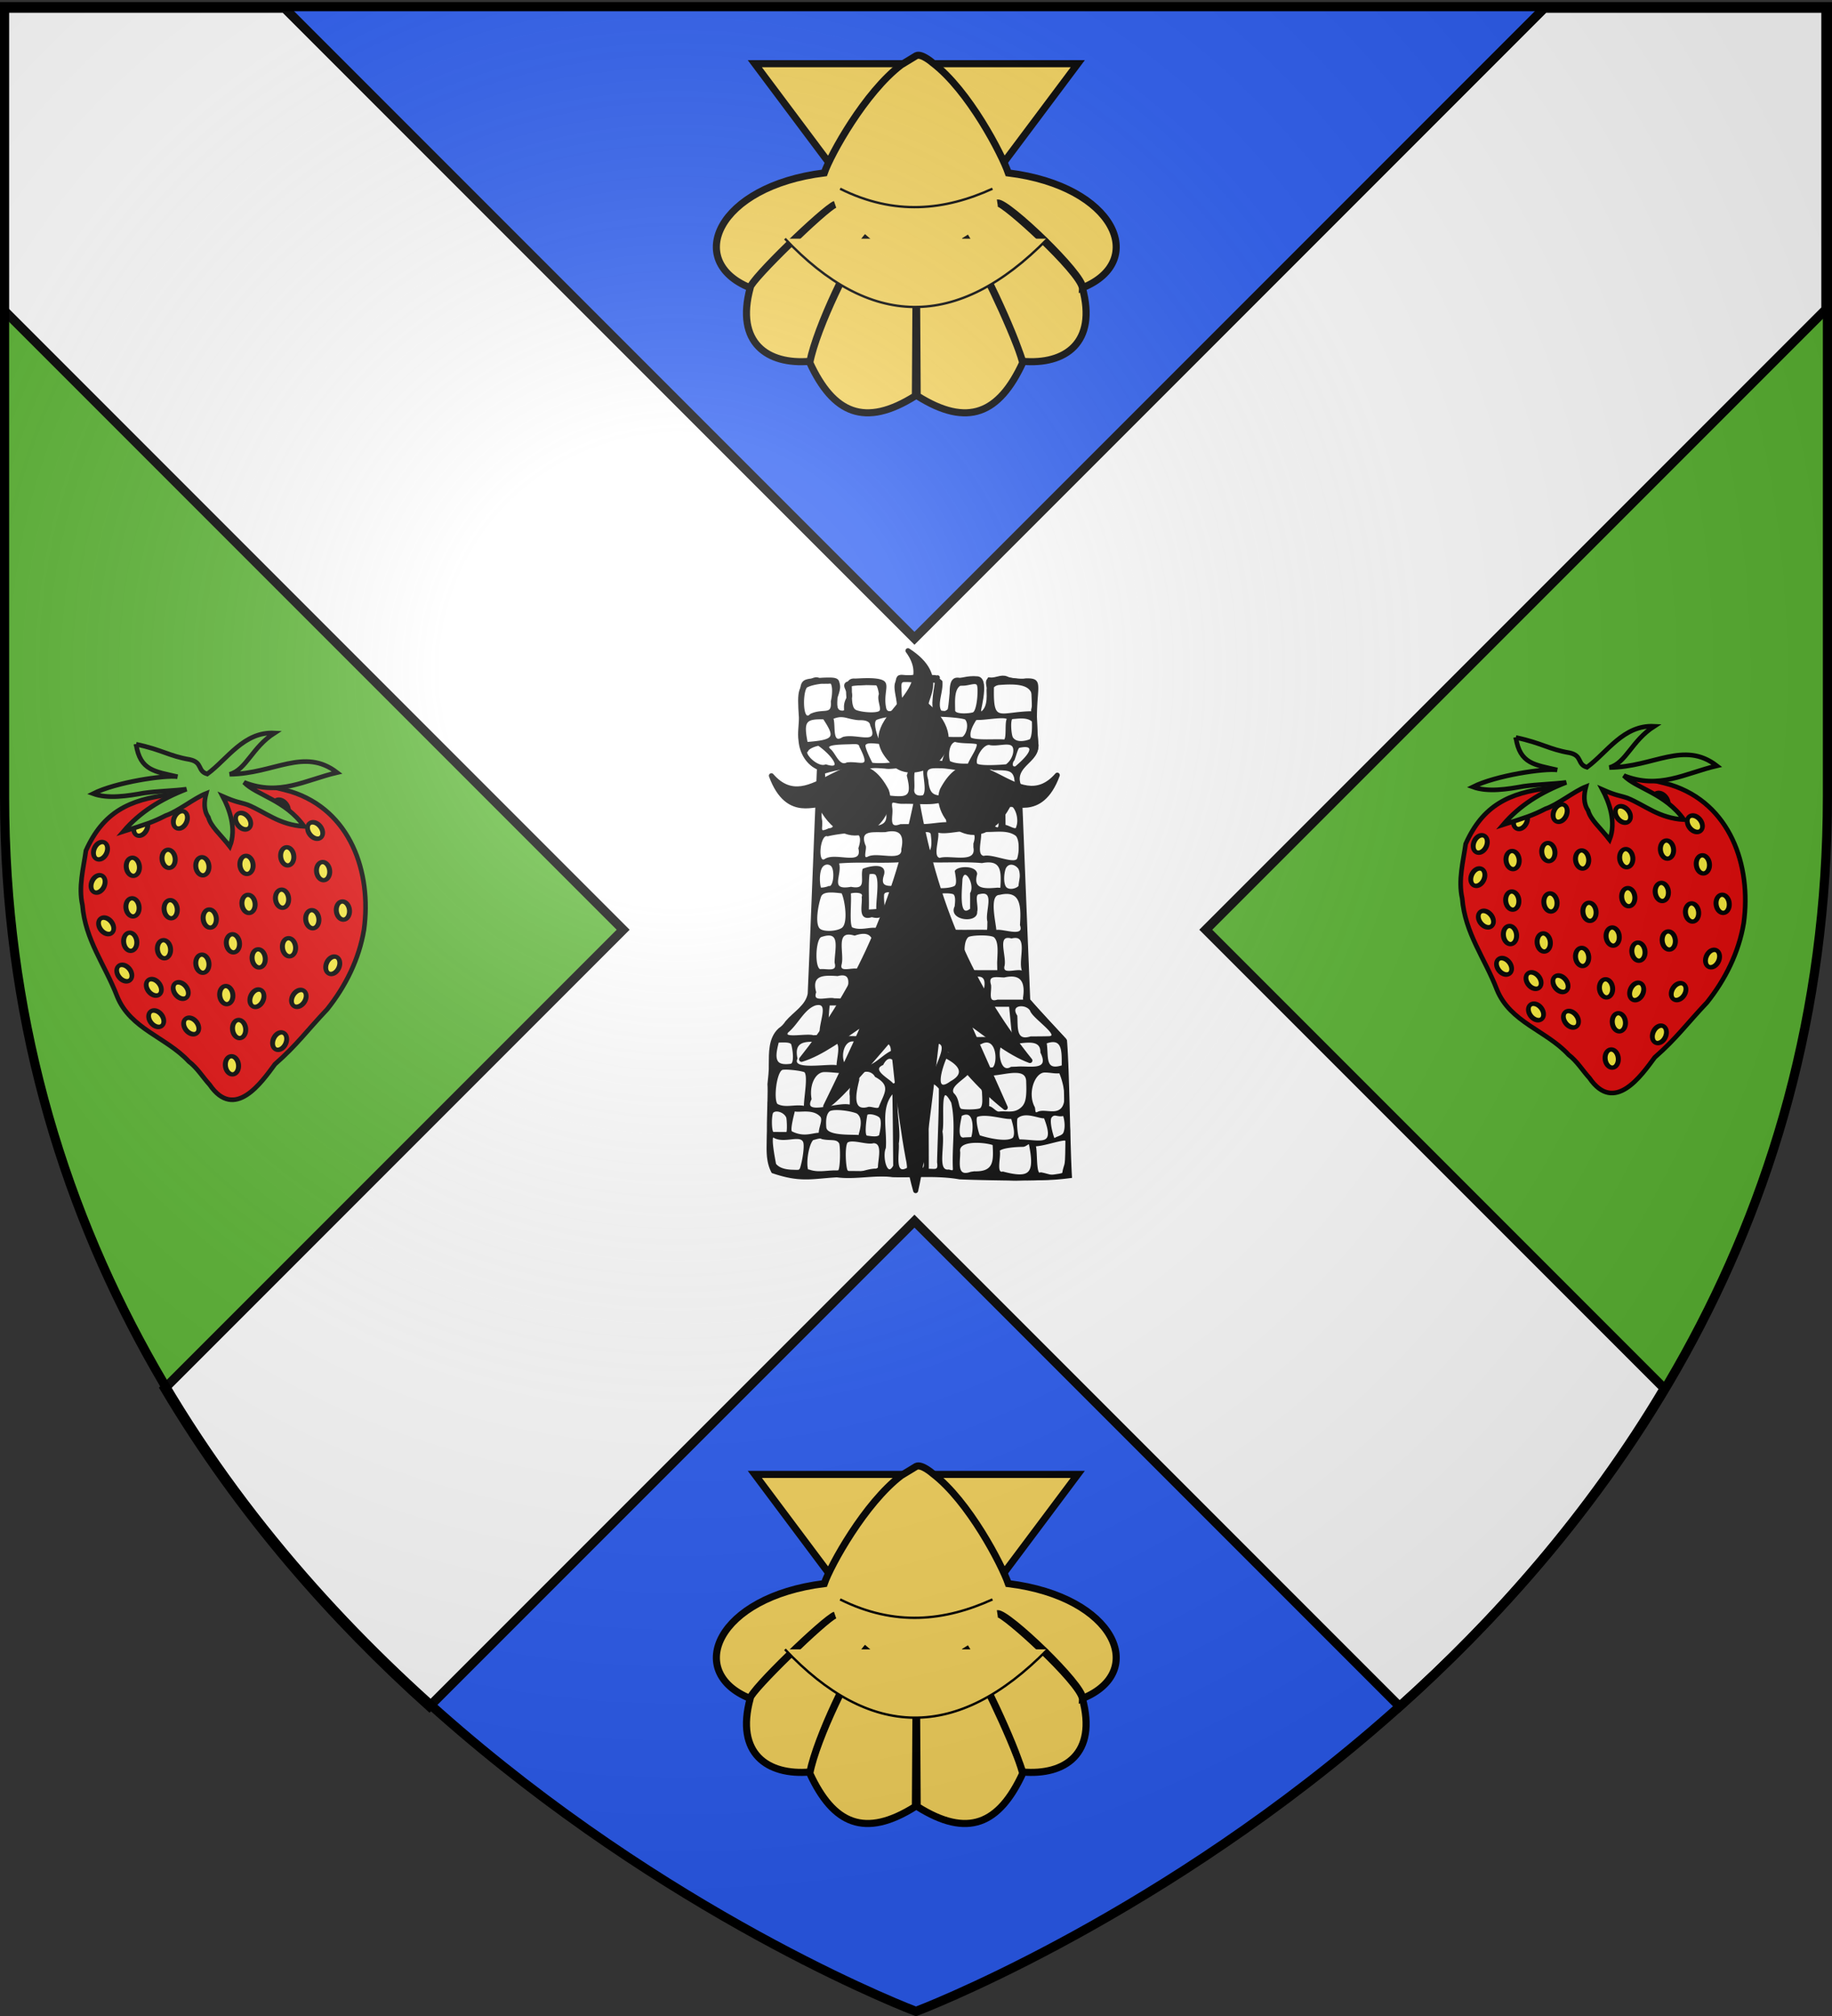
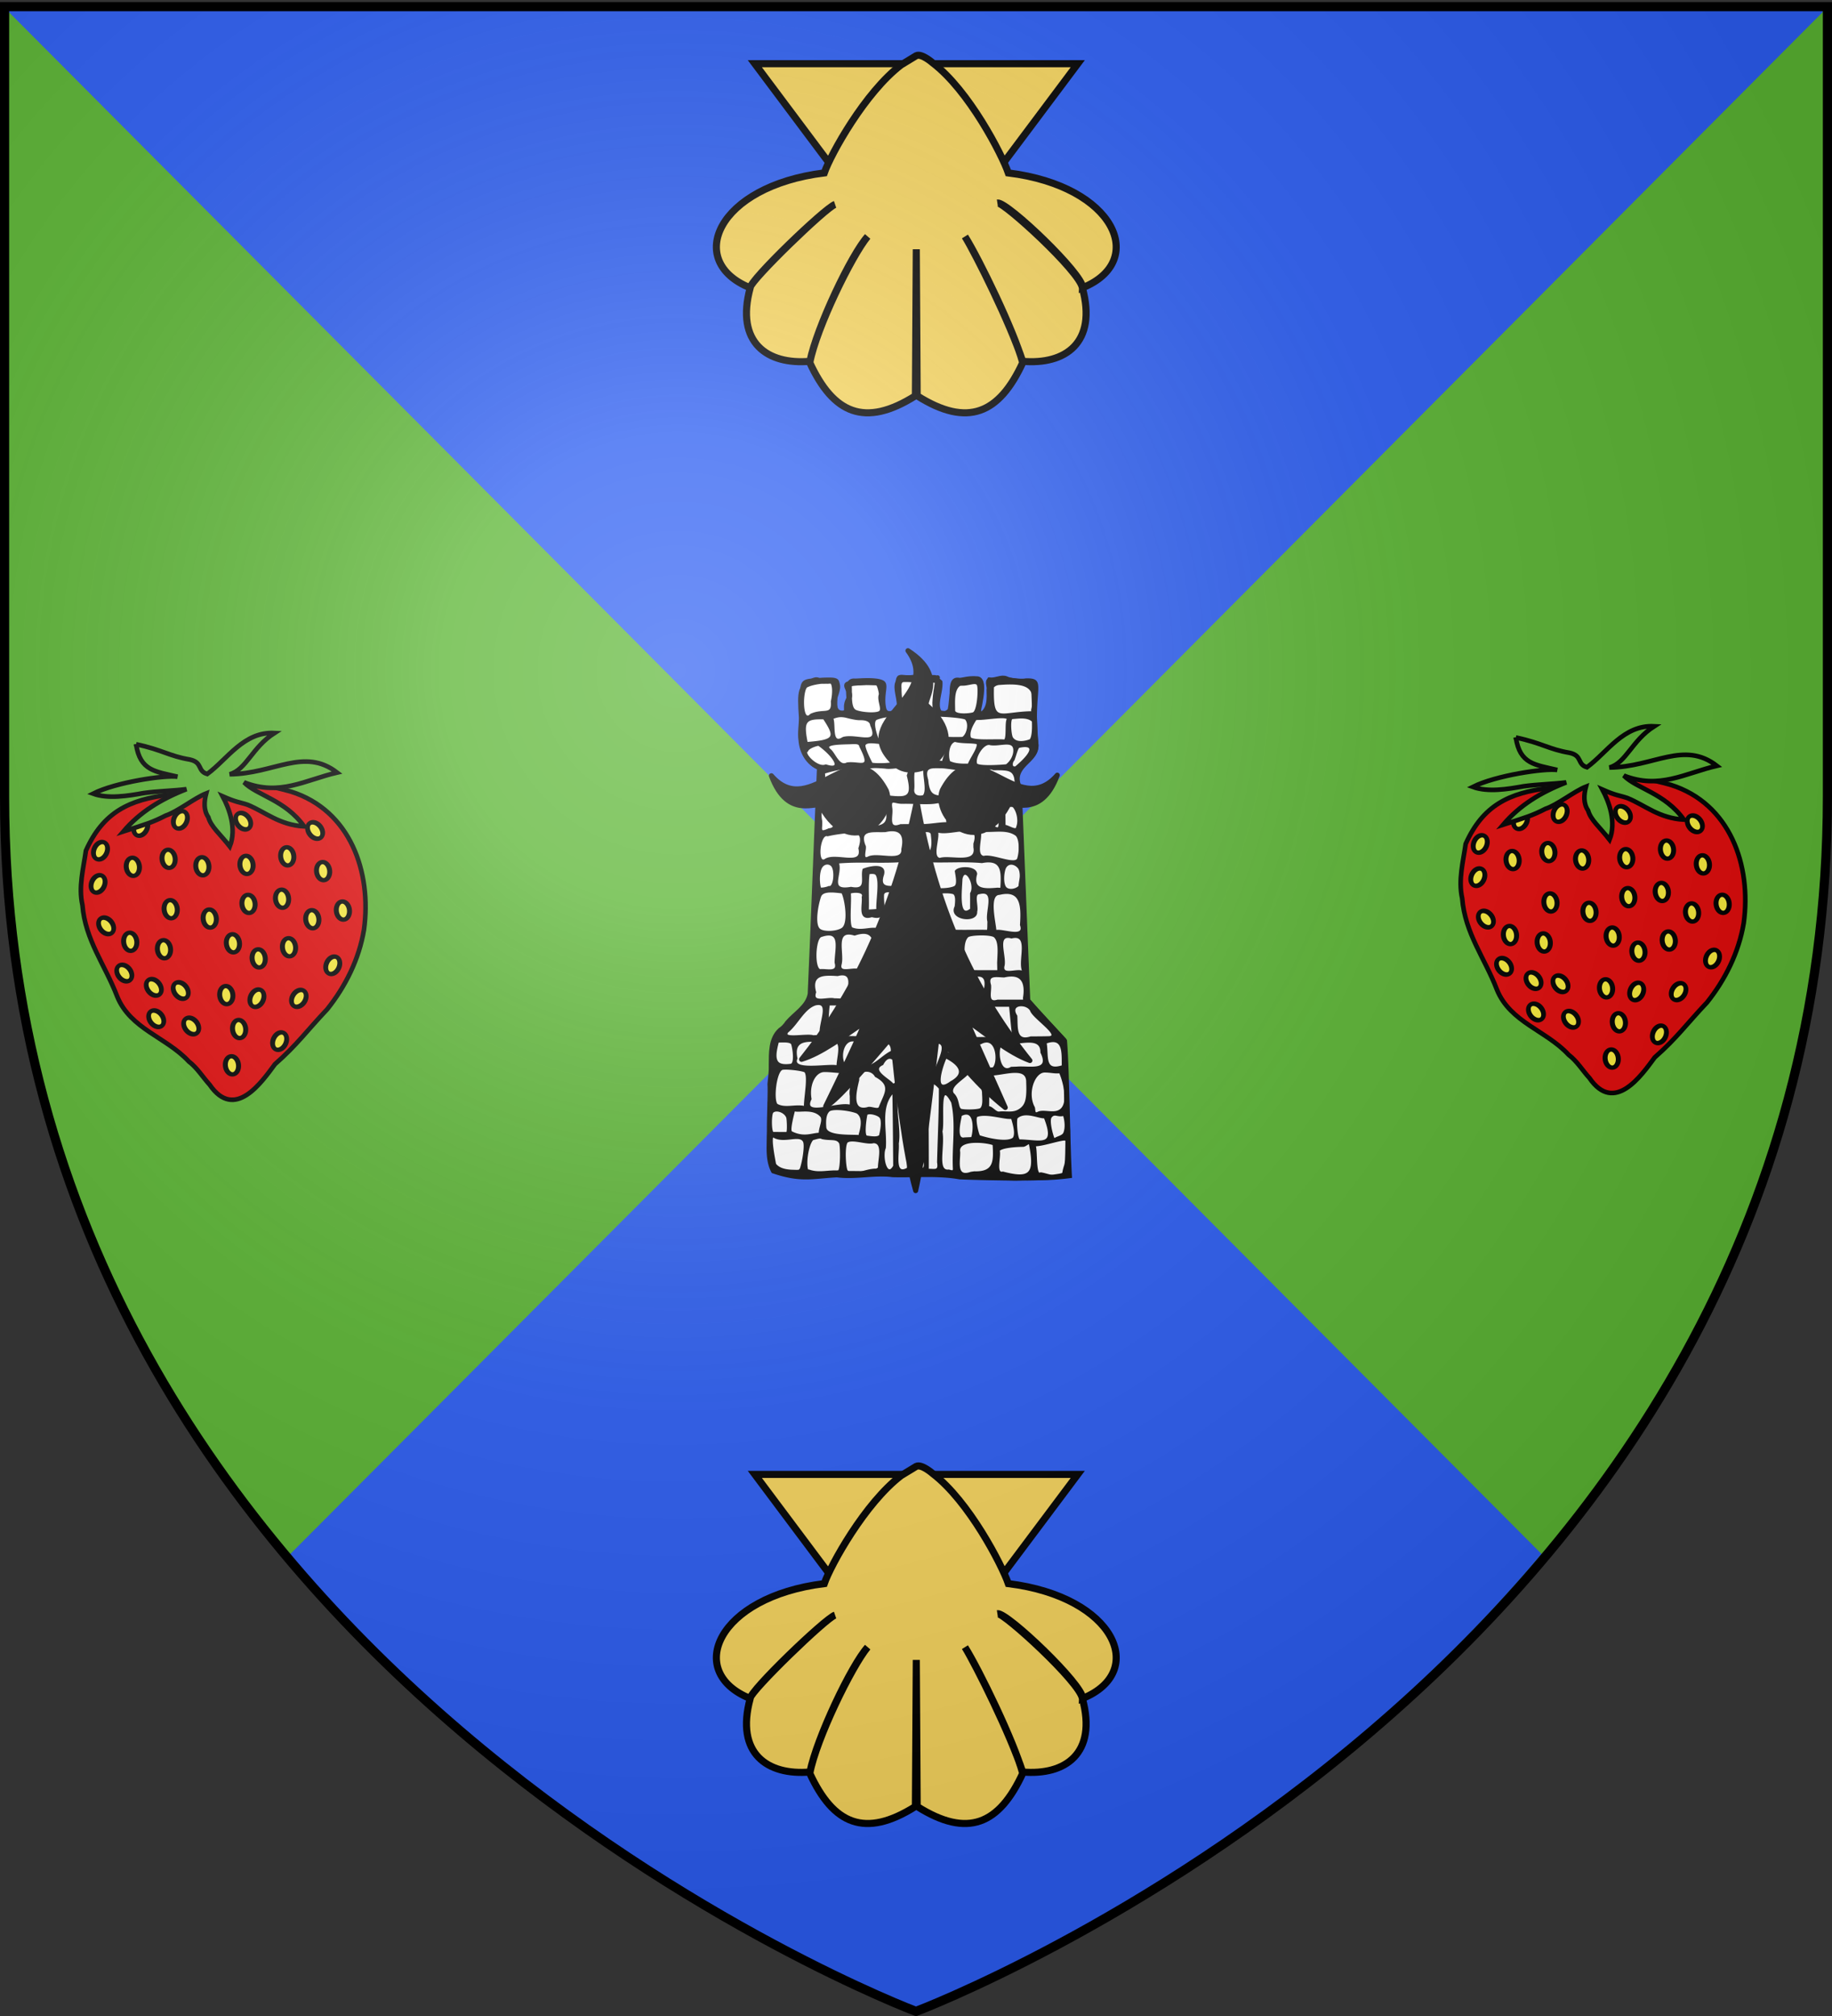
<svg xmlns="http://www.w3.org/2000/svg" xmlns:xlink="http://www.w3.org/1999/xlink" width="600" height="660" version="1.0">
  <rect width="100%" height="100%" fill="#333333" stroke="none" />
  <defs>
    <radialGradient xlink:href="#a" id="f" cx="221.445" cy="226.331" r="300" fx="221.445" fy="226.331" gradientTransform="matrix(1.353 0 0 1.349 -77.63 -85.747)" gradientUnits="userSpaceOnUse" />
    <linearGradient id="a">
      <stop offset="0" style="stop-color:white;stop-opacity:.314" />
      <stop offset=".19" style="stop-color:white;stop-opacity:.251" />
      <stop offset=".6" style="stop-color:#6b6b6b;stop-opacity:.125" />
      <stop offset="1" style="stop-color:black;stop-opacity:.125" />
    </linearGradient>
  </defs>
  <g style="display:inline">
    <path d="M300 658.5s298.5-112.32 298.5-397.772V2.176H1.5v258.552C1.5 546.18 300 658.5 300 658.5" style="fill:#5ab532;fill-opacity:1;fill-rule:evenodd;stroke:none" />
  </g>
  <g style="display:inline">
    <g style="fill:#2b5df2;display:inline">
      <path d="m2.25 2.188 299.219 300.375L598.5 4.438v-2.25zM301.563 303.563 94.969 510.875C182.526 614.294 300 658.5 300 658.5s118.737-44.69 206.438-149.312z" style="fill:#2b5df2;fill-opacity:1;fill-rule:evenodd;stroke:none" transform="translate(-1.566 -.447)" />
    </g>
    <g style="display:inline">
-       <path d="M1.5 2.188v98.593l203.094 203.094L54.438 454.031c24.649 41.455 55.338 75.993 86.687 104.125L300 399.281l158.875 158.875c31.349-28.132 62.039-62.67 86.688-104.125L395.405 303.875 598.5 100.781V2.188h-92.219L300 208.468 93.719 2.189z" style="fill:#fff;fill-opacity:1;fill-rule:evenodd;stroke:#000;stroke-width:3;stroke-linecap:butt;stroke-linejoin:miter;stroke-miterlimit:4;stroke-opacity:1;stroke-dasharray:none;display:inline" transform="translate(-.5 .502)" />
-     </g>
+       </g>
  </g>
  <g style="display:inline">
    <path d="M0 0h600v660H0z" style="fill:none;stroke:none" />
    <g id="d" style="stroke:#000;stroke-width:6.633;stroke-miterlimit:4;stroke-opacity:1;stroke-dasharray:none;display:inline">
      <path d="M-547.229 154.494c-58.217.247-97.813 13.97-128.711 66.194-6.59 25.317-16.785 50.483-13.956 77.16-1.664 51.032 22.39 88.723 34.704 136.546 13.616 48.782 63.6 66.134 91.715 104.646 11.088 10.567 17.7 25.272 26.034 36.745 29.74 56.074 74.555 5.092 96.732-18.691 35.047-24.235 50.994-42.505 83.745-69.908 30.098-29.88 53.805-66.454 65.62-107.406 21.002-81.466.029-173.329-81.642-209.748-49.617-20.496-88.884-26.508-142.146-18.106-13.295 2.144-18.765.84-32.095 2.568z" style="fill:#e20909;fill-opacity:1;fill-rule:evenodd;stroke:#000;stroke-width:6.633;stroke-linecap:butt;stroke-linejoin:miter;stroke-miterlimit:4;stroke-opacity:1;stroke-dasharray:none" transform="matrix(.226 -.026 .026 .226 627.05 208.823)" />
      <path d="M-204.008-25.141a11.735 18.956 0 1 1-23.47 0 11.735 18.956 0 1 1 23.47 0z" style="fill:#fcef3c;fill-opacity:1;stroke:#000;stroke-width:8.935;stroke-miterlimit:4;stroke-opacity:1;stroke-dasharray:none" transform="matrix(.182 -.021 .018 .156 597.429 282.372)" />
      <path d="M-204.008-25.141a11.735 18.956 0 1 1-23.47 0 11.735 18.956 0 1 1 23.47 0z" style="fill:#fcef3c;fill-opacity:1;stroke:#000;stroke-width:8.935;stroke-miterlimit:4;stroke-opacity:1;stroke-dasharray:none" transform="matrix(.182 -.021 .018 .156 603.911 295.287)" />
      <path d="M-204.008-25.141a11.735 18.956 0 1 1-23.47 0 11.735 18.956 0 1 1 23.47 0z" style="fill:#fcef3c;fill-opacity:1;stroke:#000;stroke-width:8.935;stroke-miterlimit:4;stroke-opacity:1;stroke-dasharray:none" transform="matrix(.182 -.021 .018 .156 593.884 298.118)" />
      <path d="M-204.008-25.141a11.735 18.956 0 1 1-23.47 0 11.735 18.956 0 1 1 23.47 0z" style="fill:#fcef3c;fill-opacity:1;stroke:#000;stroke-width:8.935;stroke-miterlimit:4;stroke-opacity:1;stroke-dasharray:none" transform="matrix(.182 -.021 .018 .156 546.821 278.347)" />
      <path d="M-204.008-25.141a11.735 18.956 0 1 1-23.47 0 11.735 18.956 0 1 1 23.47 0z" style="fill:#fcef3c;fill-opacity:1;stroke:#000;stroke-width:8.935;stroke-miterlimit:4;stroke-opacity:1;stroke-dasharray:none" transform="matrix(.182 -.021 .018 .156 557.88 280.783)" />
      <path d="M-204.008-25.141a11.735 18.956 0 1 1-23.47 0 11.735 18.956 0 1 1 23.47 0z" style="fill:#fcef3c;fill-opacity:1;stroke:#000;stroke-width:8.935;stroke-miterlimit:4;stroke-opacity:1;stroke-dasharray:none" transform="matrix(.182 -.021 .018 .156 572.33 280.336)" />
      <path d="M-204.008-25.141a11.735 18.956 0 1 1-23.47 0 11.735 18.956 0 1 1 23.47 0z" style="fill:#fcef3c;fill-opacity:1;stroke:#000;stroke-width:8.935;stroke-miterlimit:4;stroke-opacity:1;stroke-dasharray:none" transform="matrix(.182 -.021 .018 .156 585.675 277.532)" />
      <path d="M-204.008-25.141a11.735 18.956 0 1 1-23.47 0 11.735 18.956 0 1 1 23.47 0z" style="fill:#fcef3c;fill-opacity:1;stroke:#000;stroke-width:8.935;stroke-miterlimit:4;stroke-opacity:1;stroke-dasharray:none" transform="matrix(.182 -.021 .018 .156 535.11 280.96)" />
-       <path d="M-204.008-25.141a11.735 18.956 0 1 1-23.47 0 11.735 18.956 0 1 1 23.47 0z" style="fill:#fcef3c;fill-opacity:1;stroke:#000;stroke-width:8.935;stroke-miterlimit:4;stroke-opacity:1;stroke-dasharray:none" transform="matrix(.182 -.021 .018 .156 535.006 294.231)" />
      <path d="M-204.008-25.141a11.735 18.956 0 1 1-23.47 0 11.735 18.956 0 1 1 23.47 0z" style="fill:#fcef3c;fill-opacity:1;stroke:#000;stroke-width:8.935;stroke-miterlimit:4;stroke-opacity:1;stroke-dasharray:none" transform="matrix(.182 -.021 .018 .156 534.253 305.507)" />
      <path d="M-204.008-25.141a11.735 18.956 0 1 1-23.47 0 11.735 18.956 0 1 1 23.47 0z" style="fill:#fcef3c;fill-opacity:1;stroke:#000;stroke-width:8.935;stroke-miterlimit:4;stroke-opacity:1;stroke-dasharray:none" transform="matrix(.182 -.021 .018 .156 560.296 297.903)" />
      <path d="M-204.008-25.141a11.735 18.956 0 1 1-23.47 0 11.735 18.956 0 1 1 23.47 0z" style="fill:#fcef3c;fill-opacity:1;stroke:#000;stroke-width:8.935;stroke-miterlimit:4;stroke-opacity:1;stroke-dasharray:none" transform="rotate(-6.682 2904.302 -4710.6)scale(.183 .157)" />
      <path d="M-204.008-25.141a11.735 18.956 0 1 1-23.47 0 11.735 18.956 0 1 1 23.47 0z" style="fill:#fcef3c;fill-opacity:1;stroke:#000;stroke-width:8.935;stroke-miterlimit:4;stroke-opacity:1;stroke-dasharray:none" transform="matrix(.182 -.021 .018 .156 565.713 322.959)" />
      <path d="M-204.008-25.141a11.735 18.956 0 1 1-23.47 0 11.735 18.956 0 1 1 23.47 0z" style="fill:#fcef3c;fill-opacity:1;stroke:#000;stroke-width:8.935;stroke-miterlimit:4;stroke-opacity:1;stroke-dasharray:none" transform="matrix(.182 -.021 .018 .156 569.913 334.07)" />
      <path d="M-204.008-25.141a11.735 18.956 0 1 1-23.47 0 11.735 18.956 0 1 1 23.47 0z" style="fill:#fcef3c;fill-opacity:1;stroke:#000;stroke-width:8.935;stroke-miterlimit:4;stroke-opacity:1;stroke-dasharray:none" transform="matrix(.182 -.021 .018 .156 567.573 345.945)" />
      <path d="M-204.008-25.141a11.735 18.956 0 1 1-23.47 0 11.735 18.956 0 1 1 23.47 0z" style="fill:#fcef3c;fill-opacity:1;stroke:#000;stroke-width:8.935;stroke-miterlimit:4;stroke-opacity:1;stroke-dasharray:none" transform="matrix(.155 .097 -.083 .133 581.11 348.909)" />
      <path d="M-204.008-25.141a11.735 18.956 0 1 1-23.47 0 11.735 18.956 0 1 1 23.47 0z" style="fill:#fcef3c;fill-opacity:1;stroke:#000;stroke-width:8.935;stroke-miterlimit:4;stroke-opacity:1;stroke-dasharray:none" transform="matrix(.182 -.021 .018 .156 586.256 307.297)" />
      <path d="M-204.008-25.141a11.735 18.956 0 1 1-23.47 0 11.735 18.956 0 1 1 23.47 0z" style="fill:#fcef3c;fill-opacity:1;stroke:#000;stroke-width:8.935;stroke-miterlimit:4;stroke-opacity:1;stroke-dasharray:none" transform="matrix(.182 -.021 .018 .156 583.983 291.403)" />
      <path d="M-204.008-25.141a11.735 18.956 0 1 1-23.47 0 11.735 18.956 0 1 1 23.47 0z" style="fill:#fcef3c;fill-opacity:1;stroke:#000;stroke-width:8.935;stroke-miterlimit:4;stroke-opacity:1;stroke-dasharray:none" transform="matrix(.182 -.021 .018 .156 572.994 293.103)" />
      <path d="M-204.008-25.141a11.735 18.956 0 1 1-23.47 0 11.735 18.956 0 1 1 23.47 0z" style="fill:#fcef3c;fill-opacity:1;stroke:#000;stroke-width:8.935;stroke-miterlimit:4;stroke-opacity:1;stroke-dasharray:none" transform="matrix(.182 -.021 .018 .156 576.324 310.945)" />
-       <path d="M-204.008-25.141a11.735 18.956 0 1 1-23.47 0 11.735 18.956 0 1 1 23.47 0z" style="fill:#fcef3c;fill-opacity:1;stroke:#000;stroke-width:8.935;stroke-miterlimit:4;stroke-opacity:1;stroke-dasharray:none" transform="matrix(.182 -.021 .018 .156 557.882 312.687)" />
      <path d="M-204.008-25.141a11.735 18.956 0 1 1-23.47 0 11.735 18.956 0 1 1 23.47 0z" style="fill:#fcef3c;fill-opacity:1;stroke:#000;stroke-width:8.935;stroke-miterlimit:4;stroke-opacity:1;stroke-dasharray:none" transform="matrix(.182 -.021 .018 .156 547.508 294.84)" />
      <path d="M-204.008-25.141a11.735 18.956 0 1 1-23.47 0 11.735 18.956 0 1 1 23.47 0z" style="fill:#fcef3c;fill-opacity:1;stroke:#000;stroke-width:8.935;stroke-miterlimit:4;stroke-opacity:1;stroke-dasharray:none" transform="matrix(.182 -.021 .018 .156 545.311 307.943)" />
      <path d="M-204.008-25.141a11.735 18.956 0 1 1-23.47 0 11.735 18.956 0 1 1 23.47 0z" style="fill:#fcef3c;fill-opacity:1;stroke:#000;stroke-width:8.935;stroke-miterlimit:4;stroke-opacity:1;stroke-dasharray:none" transform="matrix(.144 -.112 .096 .124 544.564 301.021)" />
      <path d="M-204.008-25.141a11.735 18.956 0 1 1-23.47 0 11.735 18.956 0 1 1 23.47 0z" style="fill:#fcef3c;fill-opacity:1;stroke:#000;stroke-width:8.935;stroke-miterlimit:4;stroke-opacity:1;stroke-dasharray:none" transform="matrix(.144 -.112 .096 .124 535.741 299.981)" />
      <path d="M-204.008-25.141a11.735 18.956 0 1 1-23.47 0 11.735 18.956 0 1 1 23.47 0z" style="fill:#fcef3c;fill-opacity:1;stroke:#000;stroke-width:8.935;stroke-miterlimit:4;stroke-opacity:1;stroke-dasharray:none" transform="matrix(.144 -.112 .096 .124 547.995 312.636)" />
      <path d="M-204.008-25.141a11.735 18.956 0 1 1-23.47 0 11.735 18.956 0 1 1 23.47 0z" style="fill:#fcef3c;fill-opacity:1;stroke:#000;stroke-width:8.935;stroke-miterlimit:4;stroke-opacity:1;stroke-dasharray:none" transform="matrix(.144 -.112 .096 .124 520.127 279.847)" />
      <path d="M-204.008-25.141a11.735 18.956 0 1 1-23.47 0 11.735 18.956 0 1 1 23.47 0z" style="fill:#fcef3c;fill-opacity:1;stroke:#000;stroke-width:8.935;stroke-miterlimit:4;stroke-opacity:1;stroke-dasharray:none" transform="matrix(.144 -.112 .096 .124 588.573 248.638)" />
-       <path d="M-204.008-25.141a11.735 18.956 0 1 1-23.47 0 11.735 18.956 0 1 1 23.47 0z" style="fill:#fcef3c;fill-opacity:1;stroke:#000;stroke-width:8.935;stroke-miterlimit:4;stroke-opacity:1;stroke-dasharray:none" transform="matrix(.144 -.112 .096 .124 577.35 241.249)" />
      <path d="M-204.008-25.141a11.735 18.956 0 1 1-23.47 0 11.735 18.956 0 1 1 23.47 0z" style="fill:#fcef3c;fill-opacity:1;stroke:#000;stroke-width:8.935;stroke-miterlimit:4;stroke-opacity:1;stroke-dasharray:none" transform="matrix(.144 -.112 .096 .124 565.014 245.592)" />
      <path d="M-204.008-25.141a11.735 18.956 0 1 1-23.47 0 11.735 18.956 0 1 1 23.47 0z" style="fill:#fcef3c;fill-opacity:1;stroke:#000;stroke-width:8.935;stroke-miterlimit:4;stroke-opacity:1;stroke-dasharray:none" transform="matrix(-.166 -.076 -.065 .143 460.533 255.742)" />
      <path d="M-204.008-25.141a11.735 18.956 0 1 1-23.47 0 11.735 18.956 0 1 1 23.47 0z" style="fill:#fcef3c;fill-opacity:1;stroke:#000;stroke-width:8.935;stroke-miterlimit:4;stroke-opacity:1;stroke-dasharray:none" transform="matrix(.144 -.112 .096 .124 526.08 295.31)" />
      <path d="M-204.008-25.141a11.735 18.956 0 1 1-23.47 0 11.735 18.956 0 1 1 23.47 0z" style="fill:#fcef3c;fill-opacity:1;stroke:#000;stroke-width:8.935;stroke-miterlimit:4;stroke-opacity:1;stroke-dasharray:none" transform="matrix(.144 -.112 .096 .124 536.528 310.248)" />
      <path d="M-204.008-25.141a11.735 18.956 0 1 1-23.47 0 11.735 18.956 0 1 1 23.47 0z" style="fill:#fcef3c;fill-opacity:1;stroke:#000;stroke-width:8.935;stroke-miterlimit:4;stroke-opacity:1;stroke-dasharray:none" transform="matrix(-.166 -.076 -.065 .143 523.423 301.008)" />
      <path d="M-204.008-25.141a11.735 18.956 0 1 1-23.47 0 11.735 18.956 0 1 1 23.47 0z" style="fill:#fcef3c;fill-opacity:1;stroke:#000;stroke-width:8.935;stroke-miterlimit:4;stroke-opacity:1;stroke-dasharray:none" transform="matrix(-.166 -.076 -.065 .143 506.023 325.832)" />
-       <path d="M-204.008-25.141a11.735 18.956 0 1 1-23.47 0 11.735 18.956 0 1 1 23.47 0z" style="fill:#fcef3c;fill-opacity:1;stroke:#000;stroke-width:8.935;stroke-miterlimit:4;stroke-opacity:1;stroke-dasharray:none" transform="matrix(-.166 -.076 -.065 .143 498.58 311.786)" />
+       <path d="M-204.008-25.141a11.735 18.956 0 1 1-23.47 0 11.735 18.956 0 1 1 23.47 0" style="fill:#fcef3c;fill-opacity:1;stroke:#000;stroke-width:8.935;stroke-miterlimit:4;stroke-opacity:1;stroke-dasharray:none" transform="matrix(-.166 -.076 -.065 .143 498.58 311.786)" />
      <path d="M-204.008-25.141a11.735 18.956 0 1 1-23.47 0 11.735 18.956 0 1 1 23.47 0z" style="fill:#fcef3c;fill-opacity:1;stroke:#000;stroke-width:8.935;stroke-miterlimit:4;stroke-opacity:1;stroke-dasharray:none" transform="matrix(-.166 -.076 -.065 .143 447.353 263.498)" />
      <path d="M-204.008-25.141a11.735 18.956 0 1 1-23.47 0 11.735 18.956 0 1 1 23.47 0z" style="fill:#fcef3c;fill-opacity:1;stroke:#000;stroke-width:8.935;stroke-miterlimit:4;stroke-opacity:1;stroke-dasharray:none" transform="matrix(-.166 -.076 -.065 .143 473.518 253.394)" />
      <path d="M-586.688 76.87c1.335 38.789 22.94 41.985 53.936 53.208-17.957-4.693-89.137-2.337-123.597 10.343 20.734 10.342 49.419 8.903 72.664 7.454 20.572-.536 41.138 1.646 61.654 1.473-38.447 10.13-70.424 25.145-97.188 50.089 34.262-6.793 42.851-8.142 63.164-15.757 17.858-3.71 44.254-20.524 61.544-25.023-4.396 11.152-6.652 23.584-.816 34.503 2.063 13.847 14.226 26.072 25.863 45.267 13.076-24.503 5.199-54.762-1.98-72.898 19.444 11.39 23.011 10.843 34.4 16.243 24.105 13.246 41.706 34.017 77.194 40.203-22.588-41.002-62.948-52.387-78.65-72.868 48.63 25.891 87.688 6.681 134.661 1.287-43.14-41.921-90.081-8.525-153.924-15.22 24.696-3.96 36.13-34.582 70.808-51.616-43.814-7.299-71.59 29.802-102.897 47.53-14.111-5.976-4.117-17.255-22.624-23.55-29.007-8.363-38.224-18.692-74.212-30.669z" style="fill:#5ab532;fill-opacity:1;fill-rule:evenodd;stroke:#000;stroke-width:6.633;stroke-linecap:butt;stroke-linejoin:miter;stroke-miterlimit:4;stroke-opacity:1;stroke-dasharray:none" transform="matrix(.226 -.026 .026 .226 627.05 208.823)" />
      <path d="M-204.008-25.141a11.735 18.956 0 1 1-23.47 0 11.735 18.956 0 1 1 23.47 0z" style="fill:#fcef3c;fill-opacity:1;stroke:#000;stroke-width:8.935;stroke-miterlimit:4;stroke-opacity:1;stroke-dasharray:none" transform="matrix(-.166 -.076 -.065 .143 446.552 274.365)" />
    </g>
    <use xlink:href="#d" width="600" height="660" transform="translate(-451.885 2.21)" />
    <g id="e" style="fill:#f7d55d">
      <path d="m210.616 124.75 68.307 91.255 68.336-91.255H210.616z" style="fill:#f7d55d;fill-opacity:1;fill-rule:evenodd;stroke:#000;stroke-width:3;stroke-linecap:butt;stroke-linejoin:miter;stroke-miterlimit:4;stroke-opacity:1;stroke-dasharray:none" transform="matrix(.774 0 0 .774 84.198 -75.696)" />
      <path d="M272.563 125.219c-15.366 11.694-29.83 37.842-32.563 45.719-45.389 5.631-59.01 37.373-31.437 48.562.653-3.537 32.284-34.076 35.978-35.224-4.404 1.629-36.045 32.033-35.885 35.286-6.33 23.265 7.295 32.616 25.281 31.063 2.902-14.41 17.519-45.172 24.41-52.795-6.737 8.182-21.648 38.577-24.472 53.357 9.937 21.524 23.263 27.56 44.687 14.032l.375-61.99.375 61.99c21.425 13.529 34.72 7.492 44.657-14.031-3.592-13.246-18.418-43.748-24.441-53.358 4.754 7.79 19.223 36.778 24.41 52.795 17.986 1.553 31.612-7.798 25.28-31.062-1.023-6.998-33.297-36.4-35.915-35.906 4.198-.46 36.344 30.2 36.01 35.843 27.572-11.189 13.95-42.931-31.438-48.562-2.734-7.877-16.64-34.859-32.007-46.553 0 0-4.642-4.098-6.93-3.041z" style="fill:#f7d55d;fill-opacity:1;fill-rule:evenodd;stroke:#000;stroke-width:3;stroke-linecap:butt;stroke-linejoin:miter;stroke-miterlimit:4;stroke-opacity:1;stroke-dasharray:none" transform="matrix(.774 0 0 .774 84.198 -75.696)" />
-       <path d="M246.705 177.634c23.134 11.518 44.287 9.172 64.465 0M223.364 198.752c35.567 37.691 72.616 39.346 111.147 0" style="fill:#f7d55d;stroke:#000;stroke-width:1;stroke-linecap:butt;stroke-linejoin:miter;stroke-miterlimit:4;stroke-opacity:1;stroke-dasharray:none" transform="matrix(.774 0 0 .774 84.198 -75.696)" />
    </g>
    <use xlink:href="#e" width="600" height="660" style="fill:#f7d55d" transform="translate(0 461.83)" />
    <g style="fill:#fff;stroke:#000;display:inline">
      <g style="fill:#fff;stroke:#000">
        <path d="M1447.063 1460.225c-9.961-.762-11.668-2.09-12.5 7.28-2.031 11.973 2.755 27.922 3.25 39.954-1.39.896-12.92 10.753-22.168 5.687-8.368-4.584 1.139-46.575-15.478-46.181-15.838.375-30.12 2.567-39 2.611-11.483.057 4.5 13.939.046 20.824-9.86 15.239.947 21.127-9.495 24.23-15.144-.61-11.896-14.998-11.937-24.067 2.946-9.391 8.47-21.577-2.187-24.954-27.792 2.745-20.535-4.376-29.345-1.682-21.71 9.576-22.431 14.838-19.655 56.76.123 11.435-2.358 23.165-.563 34.746 1.39 17.34 11.018 34.572 27.845 40.786-5.011 113.827-8.88 227.719-14 341.531-3.574 19.32-22.47 29.31-34.22 43.25-2.994 4.57-6.5 8.226-11.03 11.281-14.206 13.154-13.315 34.404-13.49 52.281.391 9.829-1.15 19.57-1.98 29.22 1.556 22.849-4.971 95.686 3.627 117.92 8.724 16.323 28.112 15.46 54.785 14.3 18.34 6.188 31.827-.94 51.011 2.156 35.733.088 52.812.847 74.64 1.31 34.154.82 68.681-2.572 102.5 3.25 34.409.717 125.219 7.275 157.784-1.978 4.165-24.382 5.214.238 5.356-67.302-2.897-44.863-1.822-91.575-5.546-136.376-18.54-20.172-37.442-40.027-55.438-60.687-4.427-107.402-8.63-214.812-12.937-322.219-5.212-9.485-3.111-21.671 4.656-29.125 8.525-9.633 22.41-17.93 21.563-32.625-2.113-24.017-2.749-59.889-3.968-86.644-8.847-13.116-26.927-7.323-41.032-13.856-7.911-3.285-15.333 2.966-25.781 1.75-3.471 4.37.613 10.146-.563 15.313.136 9.546 2.873 33.823-16.765 38.553-1.409.105 15.045-54.029-.553-55.547-16.034-1.56-26.617 3.948-31.249 3.015-8.292-1.67-7.455 42.674-11.012 45.595-11.766 9.662-12.869 2.268-18.906 1.187-7.398-11.865.489-36.094.765-49.176-.044-4.615 1.91-.412-3.719-2.497-16.936-.36-10.535-.396-29.373-.654-7.522.828-6.56.943-13.938.78z" style="fill:#fff;fill-opacity:1;stroke:#000;stroke-width:7;stroke-miterlimit:4;stroke-opacity:1;stroke-dasharray:none" transform="matrix(.217 0 0 .217 -17.22 -95.072)" />
        <path d="M298.865 262.849c-4.128.007-8.36.104-14.101-.039-14.516-.632-4.773 14.147-6.901 21.261-1.039.847-6.83 4.595-7.912-.526-2.044-9.676 2.527-16.056-1.727-18.304-4.795-2.535-17.307-1.137-19.038-1.257-11.435-.788.057 22.377-8.839 21.792-6.32-.415-3.172-9.85-3.16-13.002 2.689-9.638.4-9.755-9.906-9.375-17.724 1.38-14.55-.816-14.812 28.476-.23 13.24-.982 27.502 12.125 33.25-2.155 50.599-4.073 101.21-6.157 151.812-.465 9.964-12.546 15.143-17.437 23.282-13.172 8.123-7.636 38.313-10.554 51.29.982 21.249-3.66 35.921 2.606 47.428 19.29 6.628 26.937 3.79 43.891 2.852 12.267 1.696 26.46-1.767 37.807-.102 15.194.43 30.63-1.195 45.563 1.47 12.688.553 26.465.677 38.616.878 16.292-.806 20.542.426 37.283-1.818-1.293-20.406-1.689-72.588-3.4-92.967-8.056-8.807-16.9-18.042-24.968-27.313-1.984-48.332-3.88-96.665-5.813-145-6.227-13.145 11.299-16.603 11.446-28.32-4.263-38.092 6.527-45.295-8.403-44.718-6.227 1.394-23.626-4.733-25.699 3.272 1.837 8.323 1.9 18.823-3.21 19.992-4.734 1.083 1.22-16.366-.248-20.901-1.73-5.343-12.15-2.208-15.943-2.803-8.383-1.313-4.895 12.237-6.281 19.735-.609 3.292-3.399 3.034-6.117 2.494-3.2-4.75 1.31-13.42.594-20.222-2.795-3.084-6.094-2.623-9.305-2.617zm-13.851 2.555c3.512-.038 8.071 1.289 11.843.906 13.193-2.288 7.494 2.955 5.688 13.266-.046 1.934-.111 3.88-.156 5.813-12.415 1.722-7.797.863-21.107-.912 0-5.251-.899-8.72-.899-13.97-.426-5.88 1.119-5.065 4.63-5.103zm-21.29 2.212c1.202.012 2.426 6.16 2.227 6.691-1.351 3.604 1.789 8.986.438 11.238-1.352 2.252-12.608 1.51-16.662-.293s-2.727-11.558-3.177-16.514c.998-1.497 3.56-.912 6.548-1.148 3.586-.285 7.786-.002 10.626.026zm58.563.25c4.668.049 9.65-2.757 10.438.396.901 3.604-.129 17.812-3.282 18.713s-12.625 1.436-12.625-1.812c0-5.406-.911-13.988 3.594-17.141a9.2 9.2 0 0 1 1.875-.156zm-90.037-1.761c1.892-.003 2.708 5.909 1.094 12.977.809 10.242-5.472 4.77-14.156 8.845-6.544 7.117-6.154-18.668-2.127-19.098 4.041-2.031 12.423-2.72 15.189-2.724zm115.688 1.223c20.247-1.608 24.7 3.22 21.5 17.578.256 2.331.94.395-.157 1.278-22.19.413-26.707 8.54-26.094-16.919 1.236-1.326 2.88-1.917 4.75-1.937zm-69.518 21.498c4.797.003 9.308.44 12.781.407 3.855-.037 3.81 5.244 2.728 11.442-5.515 4.509-20.86.792-29.07 3.93-2.923-7.592-3.186-12.665-.97-13.529 4.665-1.817 9.734-2.253 14.53-2.25zm23.687.063c5.2-.181 19.57.712 22.242 2.024 3.034 3.065 1.373 10.6-1.943 12.7-5.038.288-18.772.04-23.79-1.876-2.634-3.314-1.622-10.765 1.866-12.63.327-.132.883-.192 1.625-.218zm-49.218 2.406c3.894-.065 6.927 1.054 7.218 3.969 6.494 14.744-9.803 5.701-18.982 8.414-8.375 5.411-5.218-8.664-7.103-13.258 2.187-.532 4.558-1.971 9.694-.659 3.078.787 6.386 1.58 9.173 1.534zm80.241-.163c5.617.03 18.616-2.56 19.924-.18-1.809 1.588.027 13.762-2.335 14.46-4.45-.601-19.71.846-23.086-1.517-1.501-3.948 1.53-9.184 3.654-12.545.417-.165 1.041-.223 1.843-.218zm23.339-.632c3.115-.167 9.883-1.48 13.5 1.965.11 2.901.315 10.492-1.64 12.702-2.573 1.012-9.388 2.908-12.235-1.51-1.107-2.025-1.789-11.05-.469-12.844.236-.179.522-.296.844-.313zm-128.415.219c8.21 12.618 7.982 14.856-11.413 16.353-2.96-14.668-1.071-16.681 11.413-16.353zm63.439 13.839c6.737-.152 15.74.912 20.1 2.07 2.47.657-1.71 8.822-2.75 13.397-8.35-1.5-16.844-.77-25.28-.895-1.348-3.506-2.912-10.693-.907-12.103 2.409-1.694 4.795-2.378 8.837-2.47zm-21.477 3.046a67 67 0 0 1 2.406 0c2.037.033 4.563-.715 5.515-.577 1.39 6.703 1.09 10.616-.125 12.728-2.303 1.838-13.575 2.04-17.093 1.375-1.405-2.755-5.25-10.366-4.813-12.563 1.733-2.942 8.213-.848 14.11-.963zm62.273.018c1.303 2.603-4.392 9.911-5.914 14.153-4.124.117-9.27.02-12.937-1.844-1.414-3.825-.977-12.485 3.704-13.903 4.967 1.351 11.28.638 15.147 1.594zm-86.289 0c3.513-.113 6.346-.487 6.688 1.993 8.57 16.701.093 10.119-8.844 11.36-5.388 2.793-7.981-5.97-11.281-9.006-5.248-4.09 5.709-4.098 13.437-4.347zm94.414.485c.3.015.561.09.844.188 5.683.916 13.606-2.42 15.594 1.573 1.31 2.632.117 8.667-4.705 12.335-2.172.278-19.191 1.54-20.397-.821-1.441-4.164 4.175-13.503 8.664-13.275zm-115.858.59c9.46 6.646 17.45 17.669 4.881 13.584-5.572 2.542-15.768-8.134-12.55-9.506.649-2.248 6.222-4.014 7.668-4.078zm136.366 1.345c9.209-1.998 11.11 2.077-2.422 13.52-3.472.978-2.724-3.52-1.398-4.663 1.375-3.437 2.563-8.925 3.82-8.857zm-67.828 12.71c.843-.048 1.876.095 3.156.469-.962 5.78 2.736 16.566-.555 19.978-4.06.987-6.981-.71-6.67-4.296.682-5.442-1.832-15.812 4.069-16.151zm-12.25 1.003c4.639-.1 6.707-1.72 4.118 5.641 5.093 19.898-3.685 14.056-27.798 12.602-4.886 1.438-2.334-7.632-2.218-7.844-2.351-11.147 4.174-10.815 14.96-9.961 2.94.548 7.33-.36 10.938-.438zm26.062.176c3.447-.002 7.487.736 11 1.157 15.524-3.03 13.42 5.307 13.336 16.48l-.063 1.844-1.875-.312c-23.122-.572-29.419 4.739-30.78-10.797-2.749-9.072 2.637-8.369 8.382-8.372zm-58.875-.019c2.997.05 4.32 2.12 3.196 6.774 4.593 19.73-11.309 10.614-21.946 14.939-4.243-.524.133-13.505-.969-17.969 3.69-1.208 14-3.838 19.72-3.744zm89.094 2.366c1.43-.087 3.415-2.512 6.156-.975 14.302-.098 15.744-.102 15.25 20.26-4.832 1.39-15.724-.873-22.945-1.526.137-6.248-4.66-17.386 1.539-17.76zm-55.476 21.811c7.344-.2 17.433.856 23.094-.28 10.577-1.278 5.665 6.961 7.226 13.73-5.62 0-11.225 1.288-16.844 1.288-4.96 0-9.915.012-14.875.062-9.265 3.526-5.323-6.06-6.125-11.29-.973-6.995 1.813-3.354 7.524-3.51zm-15.578-.147c3.5-.054 6.026-1.89 4.241 4.283 5.307 18.911-18.263 8.49-28.937 12.899-4.566 2.63-1.462-7.697-2.375-9.812-3.336-10.752 6.838-6.608 14.82-8.158 3.84-.455 8.75.842 12.25.788zm53.92-1.273c3.512.056 8.467.51 12.313.962 7.961 1.567 18.282-2.302 14.821 8.556-.89 2.399 2.435 11.778-3.281 7.938-10.705-3.86-32.789 4.49-29.32-9.643-1.83-6.237 1.957-7.868 5.468-7.812zm-87.585 1.581c2.153.076 3.794 1.627 2.719 5.5-.983 4.127 2.63 11.677-3.562 11.937-7.321 3.403-4.551-.305-5.094-5.562-.632-3.168-.634-7.87 1.062-9.75 1.213-1.344 3.2-2.184 4.875-2.125zm121.688.875c4.325.013 7.449 9.74 5.187 15.228-.2 3.33-5.884-.969-8.219-1-.033-4.761-.09-7.373-.125-12.134 1.075-1.487 2.159-2.097 3.157-2.094zm-80.344 17.608c.381-.018.739-.009 1.094 0 6.152.157 8.189 4.529 6.406 12.625.814 9.633-16.786 2.162-23.094 5.57-4.729 2.263-.89-6.444-2.25-8.03-4.4-11.601 6.069-9.175 14.031-9.603 1.397-.316 2.67-.508 3.813-.562zm23.781.562c2.17-.015 3.825.487 3.781 2.625 1.208 9.156.01 15.562-10.75 12.844-.375-1.306-6.213 2.08-5.375-.687 1.29-4.841-4.344-16.333 3.75-14.532 2.127.626 5.805-.23 8.594-.25zm7.75.22c8.823 2.994 30.207-7.758 24.938 8.11v2.5c2.261 12.068-16.51 5.396-23.367 7.709-5.68-1.12-.459-13.085-1.57-18.32zm-58.281.36c.326-.017.629-.008.938 0 4.357.093 6.836 2.951 4.125 10.897 3.01 12.884-16.014 2.902-23.094 7.728-6.06 3.789-3.984-18.41 1.687-16.344 4.675-1.142 11.448-2.048 16.344-2.282zm87.031-1c8.52 1.271 17.7-1.868 24.513 2.86 2.53 1.756 3.238 9.584 1.55 15.577-.977 5.85-17.406-2.597-23.375-.843-6.233-1.002-.647-13.767-2.688-17.594zm-45 20.045c1.242.045 2.06.283 2.188.813.988 4.102 1.666 9.113 1.812 16.892H278.22c-5.977.391-12.334 1.159-10.031-6.937 3.299-9.012-8.716-6.386-13.282-4.594-1.7 5.68 3.216 14.63-8.344 12.375-15.93 2.747-5.963-8.764-8.718-16.844 13.897-1.265 28.826.06 42.75-.892 3.126-.415 6.368-.886 8.437-.813zm7.281.75c13.096.77 26.153-.494 39.22.674 13.613-2.556 13.73 5.826 13 17.125l-.157.687-2.312-.125c-9.129.847-17.271.96-14.282-9.812-.313-5.21-12.383-5.053-14.187-1.875.64 3.984 1.812 9.393-.719 10.594-4.474 2.123-16.667 2.082-19.562-1.125-3.102-3.436-1.345-9.795-1-16.143zm-65.937 1.674c.868-.014 1.776.238 2.625.875 3.487 2.616 2.183 15.791-1.437 14.656-1.446.698-5.326 1.475-5.875.906-.891-2.583-1.47-10.86 1.062-14.437.831-1.175 2.178-1.978 3.625-2zm125.125.093c1.983.036 4.035 1.304 5.25 3.125 2.022 4.294.378 7.76.094 12.063-2.254 2.38-6.844 2.973-8.907 1.125-2.584-2.316-2.054-10.579-.5-13.813 1.036-1.806 2.52-2.527 4.063-2.5zm-94.594 6.282c1.21-.005 2.288.231 2.781.937 2.94 4.203.101 18.406.594 23.813-2.036.244-4.08.31-6.125.437.325-8.188-.488-17.464.531-25a15.6 15.6 0 0 1 2.22-.187zm63.156.562c2.857-.087 6.641 8.443 3.907 13.094v10.719c-9.123 7.47-6.378-13.7-6.188-20.407.474-2.403 1.33-3.377 2.281-3.406zm-51.656 11.875c2.918.03 6.779.962 8.969.281-.176 8.23-.359 16.458-.531 24.688l-16.875.281c-4.926-.833-10.854 2.093-16.969-.5-2.233-3.005-.455-17.48-1.062-23.625-.206-.724 10.316-2.08 8.375 2.625.695 5.24-3.128 16.196 6.406 13.156 10.992 3.023 7.44-8.007 7.781-14.156-.057-2.252 1.637-2.773 3.906-2.75zm-39.094.156c2.226.026 4.71.315 7.188.625 2.078 3.581 5.207 21.22-.125 24.47-4.117 2.509-12.935 2.681-15.406.25-3.72-3.662-.99-17.198.75-22.095.915-2.576 3.884-3.292 7.594-3.25zm77.907.563c2.26.012 4.533.286 5.312.844 1.66 1.558 1.33 5.057.938 8.625-4.534 8.955 14.978 11.08 14.312 3.531 1.133-3.67-2.423-12.367 2.063-12.438 11.633-2.818 3.967 12.688 5.906 19.125-.13 2.034.055 4.117-.344 6.125-10.582-.253-22.582.507-32.656-.843-2.36-1.81-2.028-6.351-1.719-10.844.475-4.332-1.651-11.207.969-13.438.723-.454 2.958-.7 5.219-.687zm-22.875.281c2.424-.05 5.559.638 7.594.188 9.756-2.094 3.067 12.648 5.343 18.187v.625c2.934 9.583-7.819 4.374-13.281 4.844-7.603-.005-.556-14.399-2.875-19.531-.895-3.46.795-4.262 3.219-4.313zm64.156.125c10.324.157 10.007 11.26 9.375 21.625 3.285 9.61-12.676 2.51-17.062 3.938.006-4.561-5.476-24.683 2.593-24.907 1.94-.458 3.62-.678 5.094-.656zm-78.625 26.344c.524-.015 1.052-.007 1.594 0 5.572.074 11.882 1.276 14.687 2.594 1.452 2.176 2.932 21.657.281 22.531-6.223 1.252-20.712 2.505-23.593-.75-3.03-3.423-3.15-19.471-1.063-22.031 1.274-1.563 4.425-2.24 8.094-2.344zm-19.281.781c10.855-.465 7.074 14.335 8.094 24.469-3.821.508-7.691.166-11.532.281-3.902-1.144-13.258 3.007-11.437-3.719 1.905-7.735-4.847-24.072 9.281-19.843 2.205-.748 4.043-1.121 5.594-1.188zm55.906 1.063c3.778-.012 7.129.538 9.031 2.437 3.363 4.532 2.14 17.085-.562 21.469-3.604 1.557-17.617 2.024-21.688.594-5.079-3.587-.446-16.252-1.219-23.344 4.038-.2 9.58-1.141 14.438-1.156zm24.344 0c3.885-.027 7.793.373 9.094 1.312 3.652 3.183 2.648 11.008 2.406 17.938.044 1.783.08 3.56.125 5.344-6.982-.017-13.957.037-20.938-.063-1.52-3.709-4.573-18.79.438-23.281 1.15-.785 4.99-1.224 8.875-1.25zm-103.5.062c7.424-.068 4.994 9.452 4.594 17.375l-.032.719v.813c2.141 7.38-5.898 4.379-10.437 4.937-4.348-1.288-3.499-21.048.656-22.75 2.127-.74 3.844-1.081 5.219-1.094zm121.594 1.625c.733-.033 1.613.094 2.656.375 12.554-3.108 4.905 14.912 7.5 22v.75h-.625c-3.914-1.225-13.112 2.948-12.219-3.187 1.86-5.73-4.4-19.62 2.688-19.938zm-59.813 24.531c3.197-.128 6.208 1.015 7.031 3.5 1.376 4.156 1.152 9.538.125 13.938-.385 1.651-11.016.952-13.062-.25-3.035-1.782-2.244-8.626-1-14.594 1.814-1.633 4.42-2.494 6.906-2.594zm-15.625.5c.323-.014.62-.021.906 0 4.963.378 4.643 5.916 3.469 12.344-.046 1.558-.079 3.099-.125 4.656h-33.187q.061-8.109.125-16.218c8.455.015 16.92-.012 25.375-.156 1.32-.385 2.467-.582 3.437-.625zm-36.719.438c4.088.063 5.085 3.26 4.125 8.469.006.777.026 1.566.031 2.344 2.426 7.552-4.633 5.682-9.75 5.75-4.567-1.275-15.542 3.522-12.812-4.625-3.305-12.353 5.758-12.101 15.062-11.47 1.286-.334 2.4-.483 3.344-.468zm115.282.781c7.197.277 9.294 5.867 7.843 15.063l.063.812.062.813h-17.937c-7.427 2.288-4.338-5.858-4.875-10.406-2.328-7.442 4.307-5.754 9.375-5.657 1.45-.323 2.767-.527 3.969-.594.525-.029 1.02-.05 1.5-.03zm-23.47.063c.258-.013.515-.008.75 0 4.087.145 5.092 3.374 4.126 8.562l.062 8.063c-7.632-.025-15.245.073-22.875-.125-12.583 3.41-10.964-7.307-10.719-16.25 8.687-.053 17.377.09 26.063.156.963-.23 1.822-.368 2.594-.406zm-70.78 19.25c4.647-.105 1.507 7.574 2.406 11.219-.006 3.102.012 6.21-.063 9.312-9.535 2.801-22.62 1.204-34.656.906 1.47-6.487 1.25-14.888 2.156-21.125h28.469c.66-.19 1.207-.301 1.688-.312zm-37.313.031c7.721.048-.642 15.405 1.625 21.375-1.796 0-3.54.053-5.25.156-4.122-1.54-21.521 2.477-17.375-2.75 6.633-5.363 10.967-15.905 18.844-18.5.835-.204 1.54-.285 2.156-.281zm54.906.031c7.595.008 15.11 2.583 11.5 11.688.055 3.547.133 7.077.188 10.625-7.675-.09-15.356-.149-23.031-.219v-20.188c2.21-.99 6.787-1.91 11.343-1.906zm20.313.469c4.436-.013 10.656 1.71 14.219.687 7.045-2.032 3.133 6.886 4.125 10.907v2.687c2.802 9.757-4.843 9.245-12.657 7.781-14.369 4.305-9.996-10.087-10.781-19.218.416-2.214 2.432-2.836 5.094-2.844zm62.219.344c2.6-.081 5.65 1.114 6.812 3.468 1.532 4.807 20.496 16.98 12.625 17.844-4.241.132-8.476.136-12.719.156-10.584 3.336-9.128-6.622-9.594-14.437-3.075-4.711-.468-6.927 2.875-7.031zm-40.063.343h32.563c.727 7.114 1.331 14.246 2.187 21.344-5.17.047-10.362.079-15.531.125-6.407.109-12.816.032-19.219.313zm-73.937 23.532c1.05.044 2.202.356 3.468 1 7.26 2.665 23.264-5.653 22.688 6.312-8.039 3.972-13.059 12.724-23.594 10.438-12.666 6.514-12.714-18.176-2.562-17.75zm-13.907.125c7.205.107 3.393 10.21 3.156 17.156-4.727-1.702-31.772 3.997-27.5-5.188-3.25-15.215 10.754-11.443 20.532-11.375 1.52-.43 2.783-.609 3.812-.593zm149.782.343c7.104.023 6.346 9.11 6.437 16.688-12.837 4.126-9.743-6.413-11.25-15.688 1.91-.684 3.497-1.004 4.813-1zm-183.157.22c3.482.015 5.456.524 5.813 1.874 1.199 4.537 2.085 13.219-.844 13.625-4.806.667-7.634-.039-8.937-1.687-2.381-3.01-.857-8.856.343-13.688.715-.04 1.394-.075 2.031-.093.559-.017 1.097-.034 1.594-.032zm137.844.062c7.762-.262 8.152 15.217 4.5 17.906-2.454-.058-4.995.738-7.406.031-10.487 2.167-15.563-6.41-23.563-10.469-.435-11.873 15.34-3.701 22.688-6.312 1.418-.764 2.672-1.119 3.781-1.156zm29.688.093c4.387.158 7.624 1.692 7.562 7.125 6.616 13.569-8.403 9.357-16.562 10.157l-1.938.062-1.844.063c-9.058 5.63-10.497-16.422-5.219-16.532 4.832 1.005 12.359-1.077 18-.875zm-63.282.625c9.055.21-.95 14.722-2.031 22.22-3.597 1.665-9.18-1.038-13.5-.157-8.767 2.757-7.72-8.262-10.312-13.75-7.549-12.975 13.677-5.151 20.687-7.469 2.153-.617 3.863-.873 5.156-.844zm6.156 10.094c8.724 4.472 14.02 10.606 3.375 16.406-12.676 9.37-5.875-11.196-3.375-16.406zm-38.187.25c5.645.003 9.863 15.63 2.188 17.906-1.59-3.002-16.044-9.64-7.032-13.593 1.577-3.081 3.263-4.314 4.844-4.313zm-70.25 7.344c4.183.087 11.288 1.02 12.688 1.937 2.691 3.094-.412 17.792-.25 23.778-6.307-1.471-13.37 1.624-18.867-1.55-2.928-3.381-.705-22.596 3.648-23.978.26-.082.67-.128 1.187-.156.453-.024.996-.043 1.594-.031zm54.5 1.437c2.351-.009 4.83 1.19 6.094 3.594 11.621 6.284 6.142 11.862 2.687 21.031-.802 2.326-6.165-.548-8 .375-11.85 3.07-7.91-11.989-6.25-18.968-.35-4.025 2.446-6.02 5.469-6.032zm-28.781.22q.63-.014 1.281 0c3.16.07 6.67.523 10 .718 14.154-3.474 5.032 8.273 6.594 16.031-.08 2.11.142 4.59-.156 6.469-8.042-2.63-33.152 8.394-26.813-4.41-1.733-9.73 2.794-18.71 9.094-18.809zm149.75.312c4.173-.029 6.812.922 10.321.492 2.724 6.2 6.04 19.513 1.297 24.567-4.32 4.604-12.097.392-16.251 2.654-2.94 1.44-1.75-2.783-2.742-3.978-4.881-9.703.419-23.688 7.375-23.735zm-49.375.062c.22-.016.42-.007.625 0 5.73.203 5.503 8.596 6.719 13.531.09 4.331.884 9.382-1.407 11.5-1.661 1.127-11.315 1.3-13.562.47-2.41-1.764-1.021-6.982-5.219-10.876-2.844-5.053 7.552-9.86 10.625-14.156.812-.254 1.558-.42 2.219-.469zm28.531.188c.428-.016.841-.006 1.25 0 4.478.07 7.717 1.606 7.594 6.906.43 11.058-.434 15.412-4.931 18.44-4.555 3.067-8.939 1.326-14.038 1.917-2.403.206-4.818-3.87-7.219-3.638.075-7.478.48-14.969-2.406-22.063 4.942 1.227 13.33-1.326 19.75-1.562zm-64.75 6.531c.979.006 2.053.12 3.25.344-.017 12.525.074 25.068.156 37.593.037 5.3.089 10.607.125 15.907 2.282 6.919-3.334 6.01-8.281 5.75-.047-17.276-.078-34.568-.125-51.844-1.416-5.616.635-7.775 4.875-7.75zm8.625.625c1.393.035 3.283 1.172 5.625 3.844.062 16.742-.822 33.478-1.219 50.218 1.002 6.314-1.855 4.827-6.625 4.907.017-16.728-.11-33.46-.219-50.188-1.085-4.907-.222-8.847 2.438-8.781zm-19.594 1.313c7.42.398 1.107 20.717 3.344 28.25.064 9.523.123 19.07.188 28.593-9.737 5.603-5.95-10.373-6.532-16.812 2.091-12.865-4.874-29.94 3-40.032zm-85.835 17.79c2.76-.198 6.37 1.729 7.375 4.593.38 1.451.724 8.963-.025 10.306l-9.507-.058c-1.594-.925-1.58-12.5-.187-13.904.603-.575 1.423-.872 2.344-.938zm79.46-12.51c.217 11.468.343 22.939.438 34.407l.125 15.5c-4.838 9.102-8.588-6.202-6-12.219 1-12.495-3.974-27.472 5.437-37.687zm115.907 15.461c1.187 3.482 1.685 8.71.25 12.094-1 2.355-4.858 2.629-6.72 4.25-1.059-1.738-4.09-12.708-2.101-15.107 2.498-3.013 4.271-.087 8.57-1.237zM310.688 546c.96-.025 2.353 1.527 4.437 5.375 3.239 14.563.487 29.723 1.125 44.531.238 2.514-.773 2.28-3.25 1.563-8.655 1.104-2.928-15.915-4.812-26.375 1.432-5.06-.929-25.006 2.5-25.094zm-102.625 10.746c1.912 1.672 12.354-2.076 17.914 3.932 2.284 2.467-1.008 7.87-.852 11.812-5.128.114-10.448 3.241-18.946-.987-1.718-.856.828-10.624 1.883-14.757zm170.016 4.944c8.103 20.692-2.737 15.627-16.617 15.33-2.166 1.243-3.266-14.155-2.087-15.194 5.623-4.956 14.87.273 18.704-.136zm-141.11-5.596c4.783.006 11.075 1.203 13.719 2.375 3.621 2.431 3.663 7.62 1.687 14.343-.167.452.244 1.568-.656 1.188-6.622-.328-21.712.507-22.438-5.5-.47-5.497.11-9.653 2.594-11.562 1.061-.588 2.92-.847 5.094-.844zm117.187 6.044c.689.005 1.25.029 1.656.063 1.76 5.586 2.883 10.977 1.094 13.5-4.332 3.531-17.9.228-23.125-1.514-.962-1.375-3.743-12.67-1.5-13.468 6.108-2.172 17.055 1.388 21.875 1.42zm-95.25-3.17c2.184-.172 5.544.842 7.094 2.157 2.49 2.113.764 10.037.094 12.781-1.562 1.654-5.628.979-8.813.532-2.33-.328-.8-11.552-.062-14.875.356-.35.96-.537 1.687-.594zm65.782.22c6.607-.25 5.18 13.546 3.906 16.25l-4.875.218c-6.684 1.452-2.71-12.623-2.375-15.437 1.295-.682 2.4-.996 3.344-1.032zM193.516 574.5c7.006 4.96 18.41-2.034 20.953 3.559 1.19 2.62-.34 12.675-2.02 17.93-1.634 5.32-17.337 3.106-17.412-3.175-.424-2.489-3.37-16.98-1.52-18.314zm197.922 2.304c.778-.046 1.373.246 1.656 1 1.419 5.134.75 18.838-2.527 21.985-3.924 3.768-10.598.12-15.2-.421-3.976 2.73-2.338-16.76-3.93-18.63 5.393-.034 15.796-3.687 20-3.934zm-170.734-.353c1.041-.016 4.8-1.733 6.076-.647 5.59 1.377 10.199-.476 12.22 3.29.862 2.108.942 17.639-.906 19.028-2.593.153-19.222 3.537-20.781.204-2.333-5.13.166-19.23 3.39-21.875zm142.718 4.631c1.815-.017 4.01-2.614 4.453-1.631 4.229 20.66.38 24.295-18.094 19.406-5.527 1.425-1.557-10.7-2.656-14.844 2.065-2.184 10.853-2.88 16.297-2.931zm-115.89-3.644c4.513.02 11.021 2.164 14.312 1.156 7.153.155 3.398 11.738 3.5 17.407l-1.563.875c-7.769-.232-16.837 6.034-20.141.595-1.194-2.983-1.906-16.544.235-19.159.87-.662 2.152-.881 3.656-.875zm83.905.906c4.818-.05 9.802.84 11.844 1.656.641 11.212.9 19.086-12.937 18.688l-2.313.343c-10.65 3.81-7.627-7.787-7.781-13.906-.932-5.134 4.994-6.718 11.188-6.781z" style="fill:#000;fill-opacity:1;stroke:#000;stroke-opacity:1" transform="matrix(.482 0 0 .482 159.874 95.137)" />
      </g>
    </g>
    <g style="display:inline">
      <g style="fill:#000;fill-opacity:1">
        <path d="M377.128 135.622c-14.101 70.111-40.388 119.752-68.944 155.439 11.87-3.562 25.215-13.69 38.117-22.55-7.89 18.385-15.78 34.445-23.671 50.668 4.71-1.748 19.66-18.122 39.965-42.146 3.183 33.027 7.487 70.222 13.917 92.616 5.119-22.358 8.906-59.364 12.969-93.342 12.241 15.194 24.13 30.565 40.692 43.598l-23.253-52.318c12.007 8.398 25.275 19.515 38.007 24.2-30.189-37.467-55.61-86.046-67.799-156.165M319.723 139.698c-1.296-4.078-19.538 8.975-29.595-18.388 23.992 27.584 48.78-29.041 68.834 8.941 6.189 15.671-20.922 42.86-39.239 9.447" style="fill:#000;fill-opacity:1;fill-rule:evenodd;stroke:#000;stroke-width:3;stroke-linecap:round;stroke-linejoin:round;stroke-miterlimit:4;stroke-opacity:1;stroke-dasharray:none" transform="matrix(.547 0 0 .547 93.937 187.599)" />
        <path d="M431.716 139.348c1.296-4.078 19.537 8.975 29.595-18.387-23.992 27.584-48.78-29.042-68.834 8.94-6.189 15.671 20.922 42.861 39.239 9.447M383.382 79.375c-3.697-2.154 13.021-17.11-11.488-32.894 21.686 29.431-38.984 41.27-6.29 69.127 13.943 9.458 46.392-11.069 17.778-36.233" style="fill:#000;fill-opacity:1;fill-rule:evenodd;stroke:#000;stroke-width:3;stroke-linecap:round;stroke-linejoin:round;stroke-miterlimit:4;stroke-opacity:1;stroke-dasharray:none;display:inline" transform="matrix(.547 0 0 .547 93.937 187.599)" />
      </g>
    </g>
  </g>
  <g style="display:inline">
    <path d="M300 658.5s298.5-112.32 298.5-397.772V2.176H1.5v258.552C1.5 546.18 300 658.5 300 658.5" style="fill:url(#f);fill-opacity:1;fill-rule:evenodd;stroke:none" />
  </g>
  <g style="display:inline">
    <path d="M300 658.5S1.5 546.18 1.5 260.728V2.176h597v258.552C598.5 546.18 300 658.5 300 658.5z" style="fill:none;stroke:#000;stroke-width:3;stroke-linecap:butt;stroke-linejoin:miter;stroke-miterlimit:4;stroke-opacity:1;stroke-dasharray:none" />
  </g>
</svg>